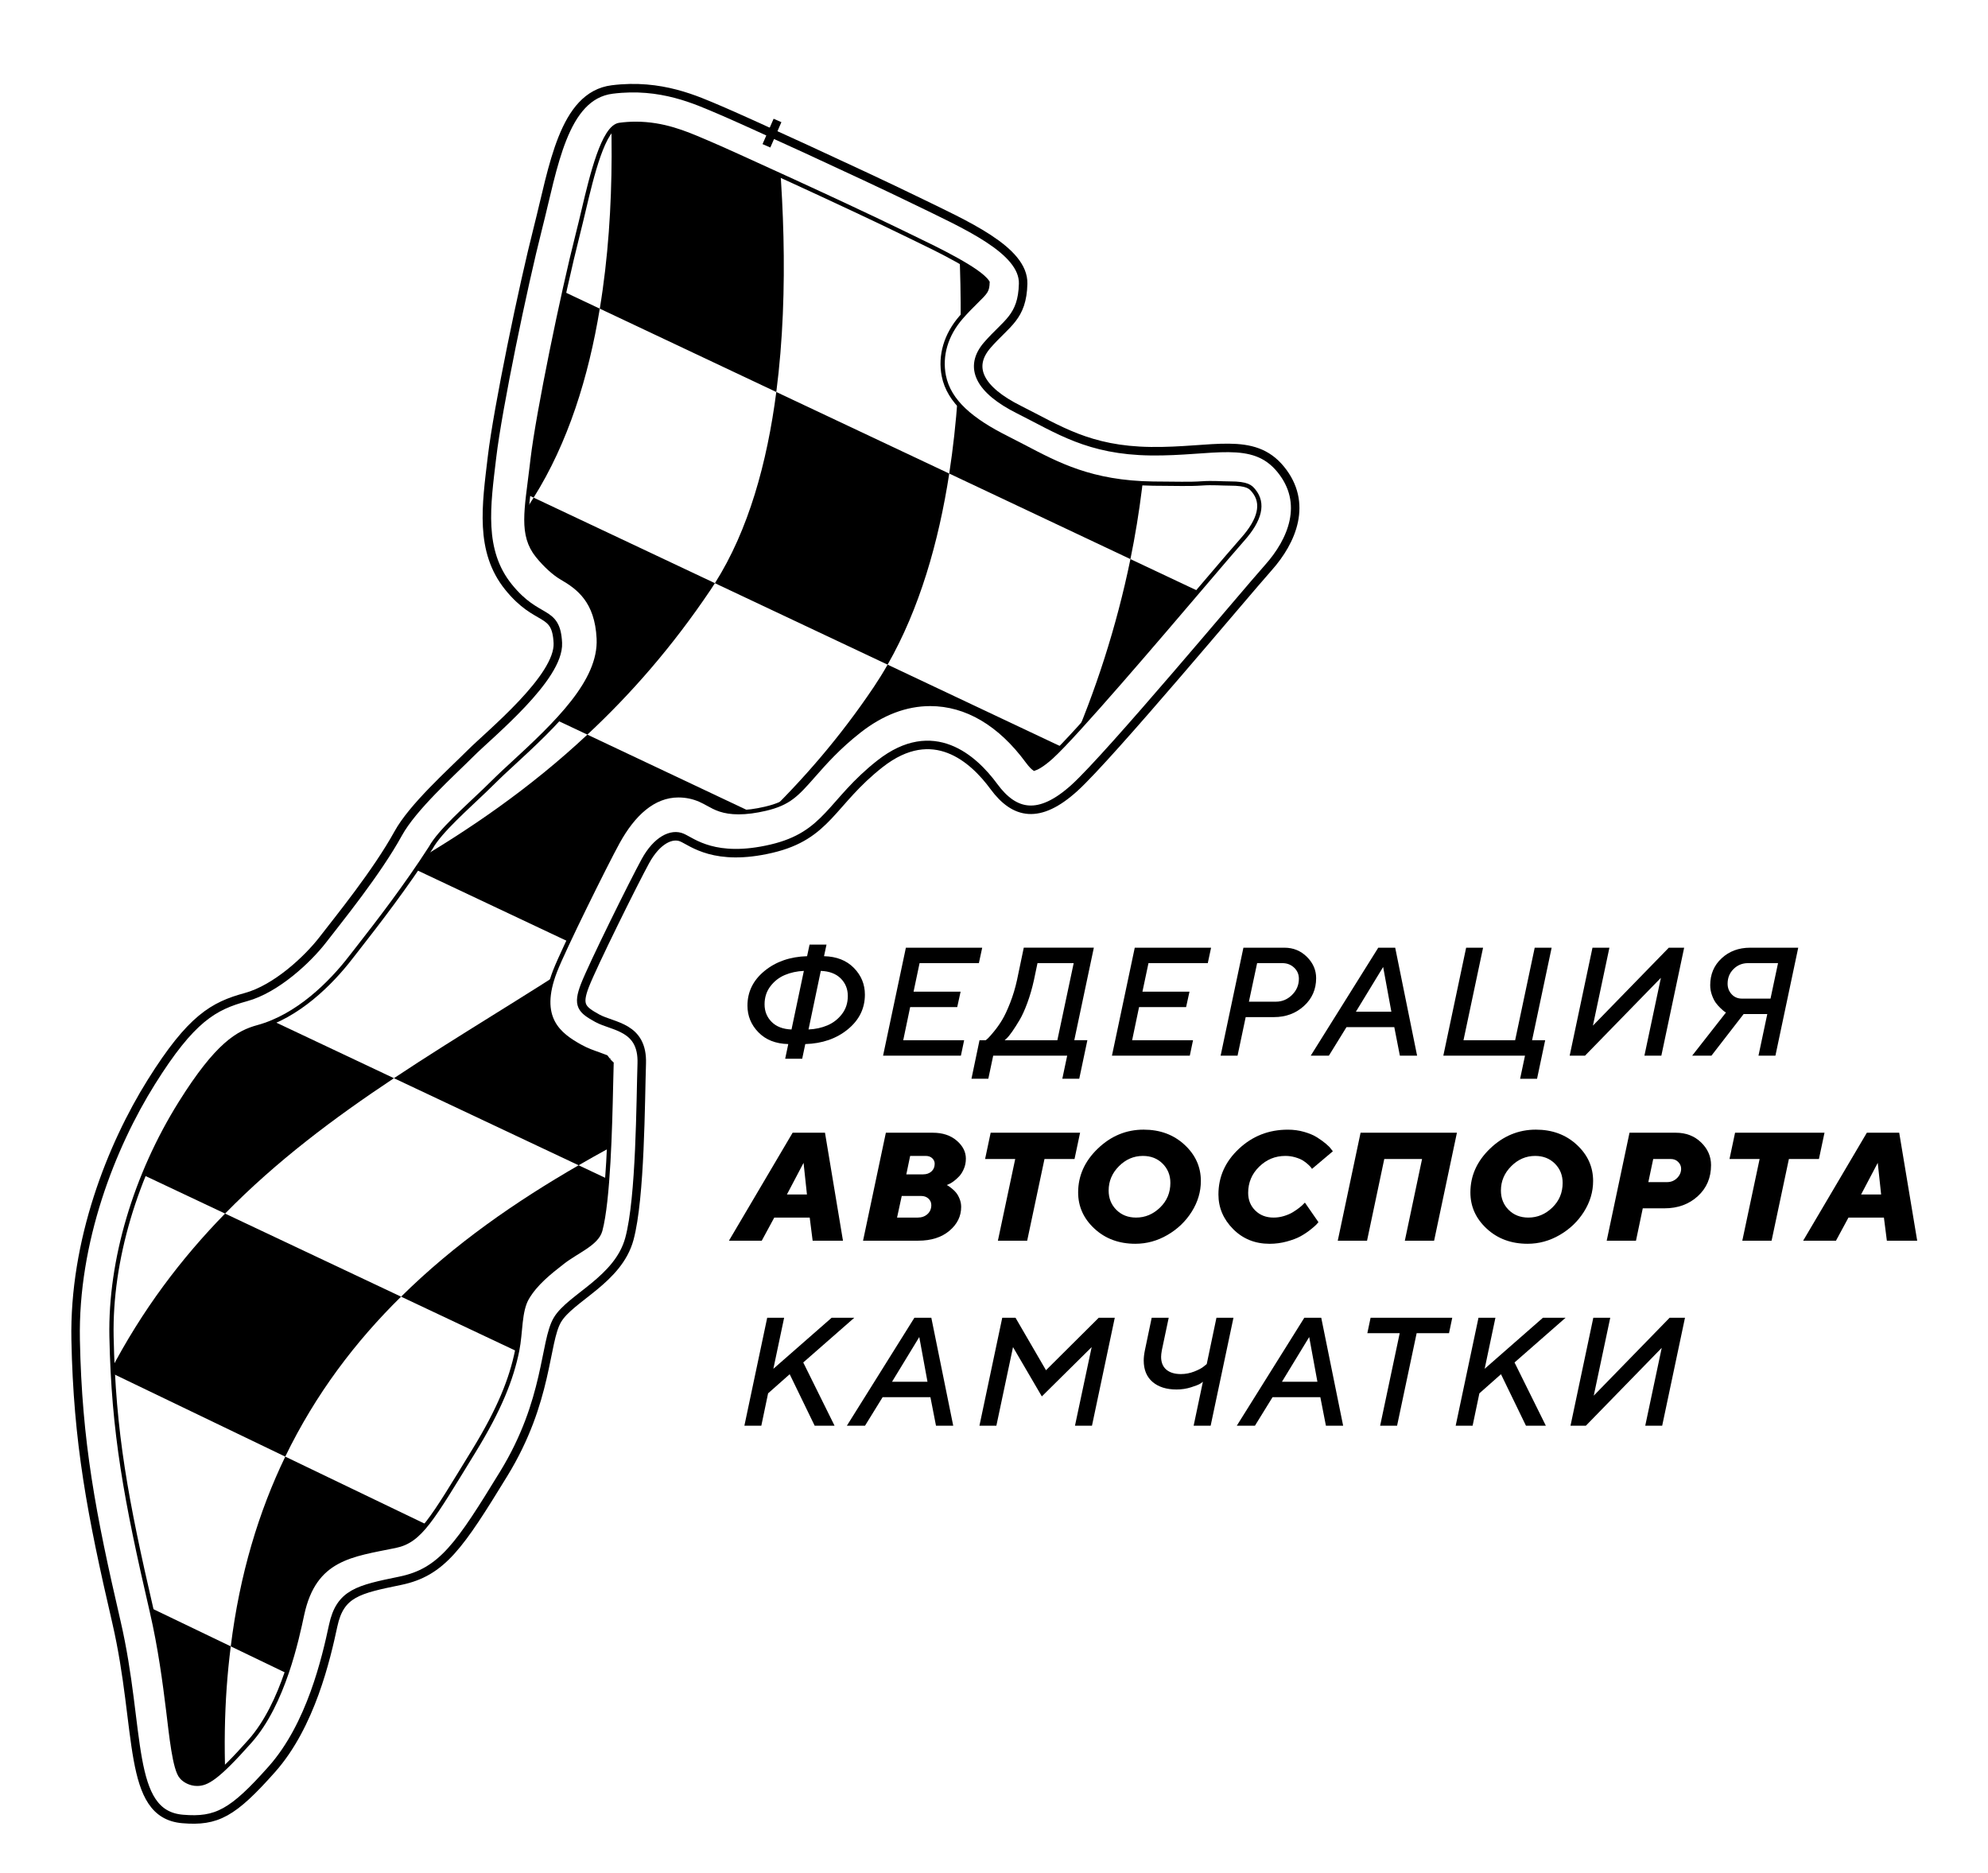
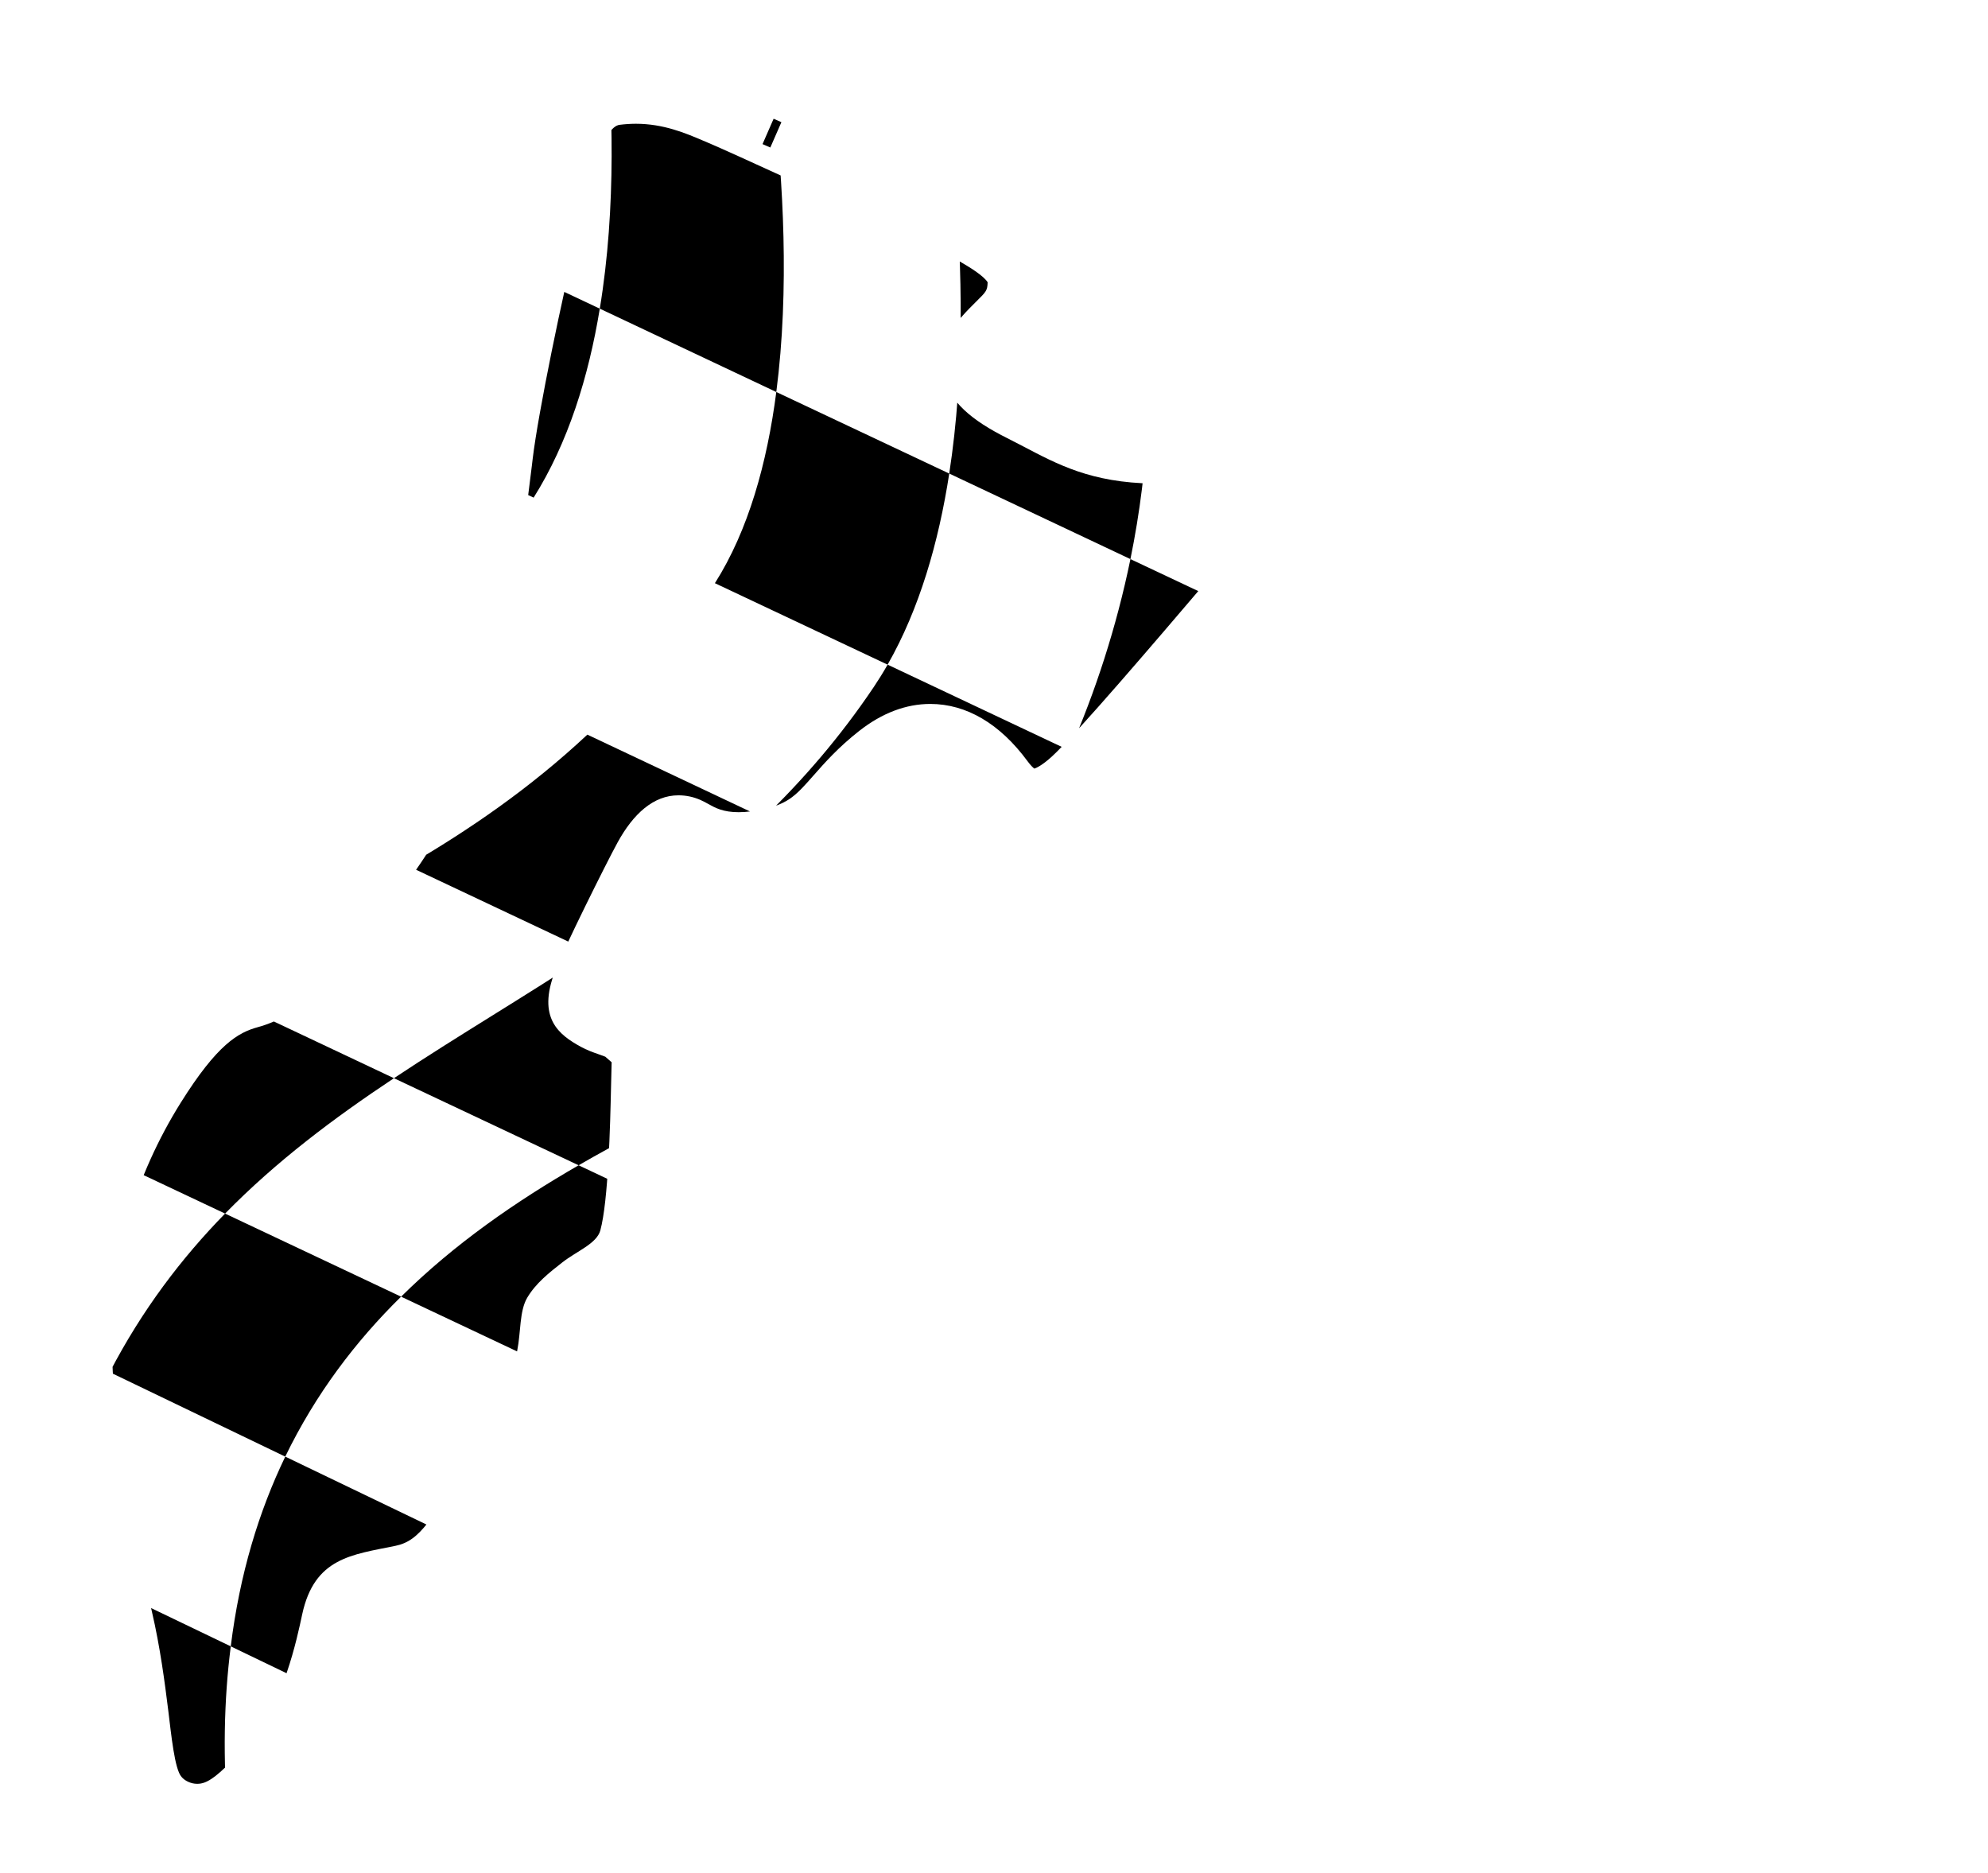
<svg xmlns="http://www.w3.org/2000/svg" xmlns:xlink="http://www.w3.org/1999/xlink" id="Слой_1" x="0px" y="0px" viewBox="0 0 1004.86 946.55" style="enable-background:new 0 0 1004.86 946.55;" xml:space="preserve">
  <style type="text/css"> .st0{fill:none;stroke:#000000;stroke-width:4.298;stroke-miterlimit:10;} .st1{clip-path:url(#SVGID_2_);} .st2{clip-path:url(#SVGID_4_);fill:none;stroke:#000000;stroke-width:2.149;stroke-miterlimit:10;} .st3{clip-path:url(#SVGID_4_);fill:none;stroke:#000000;stroke-width:4.298;stroke-miterlimit:10;} .st4{clip-path:url(#SVGID_4_);} </style>
  <line class="st0" x1="387.4" y1="73.69" x2="393" y2="60.88" />
  <g>
    <defs>
      <path id="SVGID_1_" d="M313.19,63.08c-8.19,1.03-14.14,26.18-18.09,42.81c-0.99,4.2-1.99,8.38-3.02,12.45 c-7.63,29.92-20.07,90.35-22.83,113.54l-0.39,3.29c-2.74,22.86-5.66,35.09,2.89,45.69c4.11,5.09,8.72,9.11,12.13,11.07 c8.61,4.97,17.86,11.85,18.77,30.75c1.03,21.68-21.13,42.75-44.48,64.22c-2.73,2.51-5.09,4.67-6.52,6.11 c-1.9,1.9-4.14,4.07-6.58,6.42c-8.83,8.54-22.74,20.65-27.31,28.98c-12.43,19.35-26.96,38.19-36.6,50.49 c-1.48,1.89-2.78,3.55-3.85,4.94c-10.13,13.14-26.85,29.77-46.89,35.24c-10.06,2.74-20.57,8.66-39.1,38.26 c-22.89,36.58-35.71,79.72-34.94,118.12c0.98,48.56,7.27,82.41,20.38,138.92c4.22,18.18,6.52,35.83,8.32,50.33 c1.47,11.9,3.19,29.49,6.66,33.27c1.49,1.85,4.57,3.53,7.9,3.53c4.87,0,9.96-2.64,26.76-21.56 c16.91-19.04,23.71-51.81,26.34-64.05c6.18-28.75,25.19-30.14,47.14-34.66c12.57-2.59,18.22-12.98,39.66-47.96 c12.93-21.1,18.99-36.36,21.9-50.75c1.88-9.29,1.06-19.96,5.06-26.71c4.36-7.36,11.18-12.7,17.78-17.86 c7.26-5.68,17.35-9.43,19.17-16.16c4.04-14.98,4.98-52.85,5.41-72.78c0.1-4.76,0.2-8.91,0.3-12.17c0-0.08-3.22-2.73-3.21-2.81 c-1.02-0.41-2.33-0.87-3.33-1.22c-2.79-0.97-5.95-2.08-9.17-3.86c-10.83-5.99-22.13-14.33-12.88-38.18 c4.38-11.3,25.66-54.21,31.65-65.12c7.87-14.33,18.08-23.72,30.7-23.72c3.84,0,7.54,0.78,11.02,2.3c1.54,0.67,2.87,1.41,4.16,2.13 c3.47,1.92,7.4,4.1,15.26,4.1c4.01,0,8.56-0.59,13.52-1.75c11.97-2.8,15.85-7.2,24.36-16.86c5.59-6.34,12.54-14.23,23.1-22.5 c11.53-9.02,23.6-13.6,35.89-13.6c18.23,0,35.23,10.01,49.14,28.93c1.7,2.31,2.89,3.34,3.45,3.75c0.95-0.31,3.79-1.5,8.74-5.99 c12.18-11.05,54.07-60.2,76.58-86.6c9.25-10.85,16.56-19.43,19.93-23.21c8.93-10.01,10.85-18.28,5.69-24.59 c-1.56-1.91-3.04-3.71-12.16-3.71c-3.91,0-8.75-0.43-13.97-0.07c-6.65,0.47-13.61,0.14-22.04,0.14c-0.86,0-1.72-0.01-2.59-0.02 c-31.51-0.42-48.5-9.75-65.89-18.84c-2.63-1.37-5.29-2.76-8.04-4.14c-17.82-8.91-29.39-18.47-31.96-31.47 c-2.03-10.27,1.09-20.79,8.78-29.63c2.77-3.18,5.39-5.77,7.5-7.85c5.2-5.14,5.68-5.61,5.82-9.81 c-3.95-6.28-25.66-16.75-37.48-22.45c-2.08-1-4.15-2-6.19-3c-27.03-13.18-86.9-40.54-97.74-45.1l-2.36-1 c-8.94-3.81-20.07-8.55-34.07-8.55C318.65,62.56,315.91,62.74,313.19,63.08" />
    </defs>
    <clipPath id="SVGID_2_">
      <use xlink:href="#SVGID_1_" style="overflow:visible;" />
    </clipPath>
    <path class="st1" d="M571.39,282.56l90.68,42.76c-5.37,34.73-14.66,68.12-26.47,98.81l-94.94-44.78 C553.64,349.69,564.34,316.94,571.39,282.56" />
    <path class="st1" d="M492.14,463.41l99.37,46.89c-22.22,33.31-46.55,58.15-69.02,70.44c-1.98,1.08-3.95,2.15-5.97,3.27 l-110.88-52.3c10.53-5.2,20.59-10.31,30.04-15.47C453.98,506.22,473.53,487.87,492.14,463.41" />
    <path class="st1" d="M575.99,136.13c7.74,49.47,4.98,99.49-4.6,146.43l-91.59-43.24c7.91-51.23,6.53-104.87,2.88-147.2 L575.99,136.13z" />
    <path class="st1" d="M448.65,335.9l92.02,43.45c-14.1,32.28-30.9,60.94-48.52,84.07l-106.16-50.07 c19.9-19.21,38.68-40.87,55.7-66.19C444.14,343.5,446.46,339.77,448.65,335.9" />
    <path class="st1" d="M392.39,198.11l87.42,41.22c-5.37,34.73-15.04,68.34-31.16,96.57l-87.29-41.17 C378.34,267.95,387.75,233.87,392.39,198.11" />
    <path class="st1" d="M298.96,481.38l106.67,50.33c-34.77,17.11-74.48,34.81-113.16,57.2l-93.35-44.01 C231.57,523.32,265.6,503.47,298.96,481.38" />
    <path class="st1" d="M292.47,588.91l109.77,51.79c-33.05,17.58-66.23,37.95-95.84,63.52l-103.66-48.91 C229.76,628.58,260.79,607.18,292.47,588.91" />
    <path class="st1" d="M390.93,48.85c4.86,41.9,8.21,97.35,1.46,149.26l-89.22-42.12c8.47-51.19,6.66-105.08,2.49-147.37 L390.93,48.85z" />
    <path class="st1" d="M296.89,371.27l89.09,42.08c-27.38,26.43-56.95,48.13-87.03,68.03l-92.92-43.84 C236.85,419.62,267.75,398.52,296.89,371.27" />
-     <path class="st1" d="M361.36,294.72c-0.69,1.12-1.42,2.24-2.15,3.31c-19.3,28.71-40.31,52.73-62.32,73.23l-91.07-42.93 c21.92-20.46,42.85-44.61,62.06-73.92c0.64-0.95,1.25-1.93,1.85-2.92L361.36,294.72z" />
    <path class="st1" d="M233.07,122.94l70.1,33.05c-5.67,34.51-16.03,67.82-33.44,95.5l-75.6-35.67c2.19-3.09,4.34-6.27,6.45-9.5 C216.48,182.04,226.75,153.24,233.07,122.94" />
    <path class="st1" d="M144.19,736.15l96.44,46.37c-15.43,26.69-27.21,57.29-33.91,92.88l-90.08-43.36 C121.16,795.51,130.83,763.87,144.19,736.15" />
    <path class="st1" d="M114.02,394.09l92.02,43.45c-38.34,22.31-76.59,39.76-111.49,57.98L0,450.95 C35.46,432.81,74.7,416.14,114.02,394.09" />
    <path class="st1" d="M126.61,290.94l79.21,37.39c-29.44,27.55-60.64,48.35-91.8,65.76l-83.38-39.32 C62.88,337.75,95.58,317.76,126.61,290.94" />
    <path class="st1" d="M113.76,613.32l88.96,41.99c-23.04,22.65-43.19,49.17-58.54,80.84l-88.71-42.68 C71.86,661.97,91.67,635.93,113.76,613.32" />
    <path class="st1" d="M94.55,495.52l104.57,49.38c-30.39,20.2-59.44,41.95-85.35,68.42L1.29,560.24 C26.47,533.73,58.75,514.21,94.55,495.52" />
    <path class="st1" d="M27.21,789.06l89.44,42.98c-3.48,26.99-4.08,56.65-1.33,89.27l-80.93-38.89L27.21,789.06z" />
  </g>
  <g>
    <defs>
-       <rect id="SVGID_3_" x="-242.67" y="-267.96" width="1500" height="1500" />
-     </defs>
+       </defs>
    <clipPath id="SVGID_4_">
      <use xlink:href="#SVGID_3_" style="overflow:visible;" />
    </clipPath>
    <path class="st2" d="M321.33,62.56c14,0,25.13,4.74,34.07,8.55l2.36,1c10.84,4.56,70.71,31.92,97.74,45.1 c2.04,0.99,4.11,1.99,6.19,3c11.82,5.7,33.53,16.18,37.48,22.45c-0.14,4.2-0.62,4.68-5.82,9.81c-2.1,2.08-4.72,4.67-7.5,7.86 c-7.7,8.84-10.81,19.36-8.78,29.63c2.57,13,14.14,22.56,31.96,31.47c2.76,1.38,5.42,2.77,8.04,4.14 c17.4,9.09,34.38,18.42,65.89,18.84c0.87,0.01,1.74,0.02,2.6,0.02c8.43,0,15.39,0.33,22.04-0.14c5.21-0.37,10.06,0.07,13.97,0.07 c9.13,0,10.6,1.8,12.16,3.71c5.15,6.31,3.24,14.58-5.69,24.59c-3.37,3.78-10.68,12.35-19.93,23.2 c-22.51,26.41-64.4,75.55-76.58,86.6c-4.95,4.49-7.78,5.69-8.73,5.99c-0.57-0.41-1.75-1.43-3.45-3.75 c-13.92-18.92-30.91-28.93-49.14-28.93c-12.29,0-24.36,4.57-35.89,13.6c-10.55,8.26-17.51,16.15-23.09,22.5 c-8.51,9.66-12.39,14.06-24.36,16.86c-4.96,1.16-9.51,1.75-13.52,1.75c-7.85,0-11.79-2.18-15.26-4.1 c-1.29-0.71-2.62-1.45-4.16-2.13c-3.47-1.53-7.18-2.3-11.02-2.3c-12.62,0-22.83,9.39-30.7,23.72 c-5.99,10.91-27.27,53.82-31.65,65.12c-9.25,23.85,2.05,32.19,12.88,38.18c3.21,1.78,6.38,2.88,9.17,3.86 c0.99,0.35,2.31,0.81,3.32,1.22c0,0.07,3.22,2.73,3.21,2.81c-0.11,3.25-0.2,7.41-0.3,12.17c-0.43,19.94-1.36,57.81-5.41,72.79 c-1.82,6.73-11.91,10.47-19.17,16.16c-6.59,5.16-13.41,10.5-17.78,17.86c-4,6.74-3.18,17.41-5.06,26.7 c-2.91,14.39-8.96,29.66-21.9,50.75c-21.44,34.98-27.09,45.37-39.66,47.96c-21.94,4.52-40.95,5.91-47.14,34.66 c-2.64,12.24-9.43,45.01-26.34,64.05c-16.8,18.92-21.89,21.56-26.76,21.56c-3.33,0-6.41-1.69-7.9-3.53 c-3.47-3.78-5.18-21.37-6.65-33.27c-1.79-14.49-4.1-32.14-8.32-50.33c-13.11-56.51-19.4-90.35-20.38-138.92 c-0.77-38.4,12.05-81.55,34.94-118.12c18.52-29.6,29.04-35.52,39.1-38.26c20.04-5.47,36.76-22.1,46.89-35.24 c1.07-1.39,2.37-3.05,3.85-4.94c9.64-12.31,24.17-31.14,36.6-50.49c4.57-8.33,18.48-20.44,27.31-28.97 c2.44-2.36,4.68-4.53,6.58-6.42c1.43-1.43,3.79-3.6,6.52-6.11c23.36-21.47,45.52-42.54,44.48-64.22 c-0.9-18.9-10.16-25.78-18.77-30.75c-3.41-1.97-8.02-5.98-12.13-11.07c-8.55-10.6-5.63-22.83-2.89-45.69l0.39-3.28 c2.75-23.19,15.19-83.62,22.83-113.54c1.04-4.07,2.03-8.25,3.02-12.45c3.94-16.64,9.9-41.78,18.09-42.81 C315.91,62.74,318.65,62.56,321.33,62.56" />
    <path class="st3" d="M92.31,919.27c-28.44-2.4-20.8-44.92-33.48-99.61c-12.65-54.54-19.55-90.67-20.59-142.45 c-1-49.92,18.09-98.16,38.26-130.39c20.17-32.23,31.48-38.45,47.83-42.91c15.25-4.16,31.19-19.06,38.89-29.04 c7.69-9.98,27.21-33.91,38.06-53.65c7.35-13.38,26.76-30.71,36.6-40.55c9.92-9.92,44.92-38.26,44.09-55.73 c-0.83-17.47-10.19-9.98-24.95-28.28c-14.77-18.3-11.23-41.18-8.32-65.72c2.91-24.54,15.6-85.89,23.29-116.04 c7.7-30.16,12.69-66.55,37.43-69.67c24.75-3.12,42.63,5.41,54.48,10.4s71.86,32.45,98.71,45.54 c25.41,12.39,54.97,25.16,54.55,42.22c-0.42,17.05-8.32,19.76-18.09,30.99c-9.77,11.23-3.95,22.67,16.01,32.65 c19.96,9.98,35.14,20.59,66.55,21c31.4,0.42,51.78-7.9,65.71,9.15c13.93,17.05,5.82,36.18-6.24,49.7 c-12.06,13.52-80.06,95.04-97.95,111.26c-17.88,16.22-30.36,13.52-40.76-0.62c-10.4-14.14-30.7-32.56-57.52-11.56 c-24.82,19.44-26.49,36.31-54.98,42.96c-28.49,6.66-39.93-3.33-45.13-5.61c-5.2-2.29-12.69,1.25-18.51,11.85 c-5.82,10.61-26.62,52.61-30.57,62.8c-3.95,10.19-1.66,12.27,6.24,16.64c7.9,4.37,23.08,4.16,22.46,22.88 c-0.62,18.72-0.62,67.79-6.24,88.59s-29.74,29.74-36.39,40.97c-6.65,11.23-4.46,40.77-27.1,77.71 c-22.18,36.18-31.12,49.77-52.34,54.14s-30.36,6.24-33.9,22.67c-3.53,16.43-11.23,50.33-30.99,72.58 C117.68,916.36,109.57,920.73,92.31,919.27z" />
    <path class="st4" d="M407.04,527.65l-1.56,7.42h-8.6l1.56-7.42c-6.34-0.15-11.36-2.12-15.07-5.92c-3.7-3.79-5.56-8.29-5.56-13.49 c0-7,2.88-12.85,8.64-17.56c5.76-4.71,12.92-7.18,21.5-7.44l1.26-5.86h8.56l-1.26,5.86c6.34,0.15,11.37,2.13,15.09,5.92 s5.57,8.29,5.57,13.49c0,7-2.88,12.85-8.64,17.56C422.78,524.92,415.61,527.4,407.04,527.65 M406.32,490.67 c-3.47,0.15-6.66,0.84-9.57,2.06c-2.91,1.22-5.35,3.11-7.32,5.69c-1.98,2.58-2.97,5.63-2.97,9.15c0,3.52,1.19,6.49,3.58,8.88 c2.38,2.4,5.73,3.67,10.04,3.83L406.32,490.67z M414.88,490.67l-6.2,29.6c3.47-0.15,6.66-0.84,9.57-2.08 c2.9-1.23,5.35-3.13,7.32-5.69c1.98-2.56,2.97-5.61,2.97-9.15c0-3.54-1.2-6.5-3.6-8.88C422.54,492.09,419.19,490.82,414.88,490.67" />
    <polygon class="st4" points="456.55,525.71 487.34,525.71 485.7,533.51 446.36,533.51 457.89,478.95 496.47,478.95 494.79,486.75 464.81,486.75 461.77,501.17 485.55,501.17 483.84,508.97 460.05,508.97 " />
    <path class="st4" d="M495.11,525.71h3.12c0.3-0.2,0.72-0.55,1.24-1.05c0.52-0.49,1.51-1.62,2.97-3.39c1.46-1.76,2.82-3.7,4.09-5.8 c1.27-2.1,2.62-4.98,4.05-8.62c1.43-3.64,2.59-7.49,3.48-11.55l3.42-16.36h35.42l-9.89,46.76h6.62l-4.11,19.48h-8.56l2.47-11.68 h-37.4l-2.47,11.68h-8.52L495.11,525.71z M522.62,495.31c-0.89,4.06-1.99,7.88-3.31,11.47c-1.32,3.59-2.63,6.49-3.94,8.69 c-1.31,2.21-2.53,4.13-3.67,5.77c-1.14,1.63-2.08,2.8-2.81,3.48l-1.07,0.99h26.63l8.26-38.96h-18.3L522.62,495.31z" />
    <polygon class="st4" points="572.25,525.71 603.03,525.71 601.4,533.51 562.05,533.51 573.58,478.95 612.16,478.95 610.49,486.75 580.51,486.75 577.46,501.17 601.24,501.17 599.53,508.97 575.75,508.97 " />
    <path class="st4" d="M628.5,478.95h20.74c4.46,0,8.25,1.55,11.36,4.64c3.11,3.09,4.66,6.67,4.66,10.73c0,5.66-2.06,10.36-6.18,14.1 c-4.12,3.74-9.18,5.61-15.16,5.61h-14.27l-4.11,19.48h-8.56L628.5,478.95z M648.21,486.75h-12.78l-4.15,19.48h13.66 c3.12,0,5.83-1.14,8.14-3.42c2.31-2.28,3.46-5.01,3.46-8.18c0-2.23-0.81-4.1-2.42-5.61C652.51,487.51,650.54,486.75,648.21,486.75" />
    <path class="st4" d="M662.53,533.51l34.13-54.56h8.56l11.07,54.56h-8.71l-2.82-14.42H680.6l-8.9,14.42H662.53z M699.13,488.69 l-13.77,22.6h17.92L699.13,488.69z" />
    <polygon class="st4" points="729.55,533.51 741.08,478.95 749.64,478.95 739.74,525.71 765.85,525.71 775.74,478.95 784.3,478.95 774.41,525.71 781.03,525.71 776.92,545.19 768.36,545.19 770.83,533.51 " />
    <polygon class="st4" points="839.75,533.51 831.19,533.51 839.52,494.17 801.17,533.51 793.41,533.51 804.94,478.95 813.5,478.95 805.16,518.33 843.52,478.95 851.28,478.95 " />
    <path class="st4" d="M908.94,478.95l-11.53,54.56h-8.56l4.45-21.04h-11.95l-16.28,21.04h-9.74l17.08-21.8 c-0.2-0.1-0.49-0.29-0.86-0.55c-0.37-0.27-1.01-0.83-1.92-1.69c-0.91-0.86-1.72-1.78-2.42-2.76c-0.7-0.98-1.33-2.26-1.9-3.84 c-0.57-1.59-0.86-3.24-0.86-4.97c0-5.5,1.92-10.04,5.77-13.6c3.84-3.56,8.64-5.35,14.4-5.35H908.94z M883.56,486.75 c-2.87,0-5.3,0.99-7.31,2.97c-2,1.98-3.01,4.45-3.01,7.42c0,2.08,0.68,3.86,2.04,5.33c1.36,1.47,3.1,2.21,5.23,2.21h14.42 l3.8-17.92H883.56z" />
    <path class="st4" d="M409.28,615.34h-17.92l-6.32,11.68h-16.59l32.19-54.56h16.36l9.09,54.56h-15.33L409.28,615.34z M407.88,603.66 l-1.71-15.98l-8.41,15.98H407.88z" />
-     <path class="st4" d="M464.13,627.02h-27.89l11.53-54.56h23.74c4.95,0,8.97,1.33,12.06,3.98c3.09,2.65,4.64,5.69,4.64,9.11 c0,1.88-0.34,3.61-1.03,5.19c-0.68,1.58-1.49,2.86-2.42,3.82c-0.93,0.97-1.86,1.79-2.8,2.49c-0.94,0.7-1.75,1.17-2.44,1.43 l-0.99,0.42c0.2,0.1,0.46,0.24,0.78,0.42s0.9,0.6,1.75,1.28c0.85,0.67,1.6,1.4,2.24,2.19c0.65,0.79,1.23,1.83,1.75,3.12 c0.52,1.29,0.78,2.64,0.78,4.03c0,4.72-1.98,8.74-5.95,12.08C475.93,625.35,470.67,627.02,464.13,627.02 M453.43,615.34h10.46 c1.98,0,3.61-0.58,4.91-1.75c1.29-1.17,1.94-2.69,1.94-4.57c0-1.29-0.48-2.38-1.44-3.27c-0.97-0.89-2.2-1.33-3.69-1.33h-9.82 L453.43,615.34z M467.93,584.18h-7.88l-1.94,9.32h8.48c1.72,0,3.13-0.49,4.22-1.47c1.09-0.97,1.64-2.28,1.64-3.9 c0-1.09-0.42-2.02-1.26-2.8C470.37,584.56,469.27,584.18,467.93,584.18" />
+     <path class="st4" d="M464.13,627.02h-27.89l11.53-54.56h23.74c4.95,0,8.97,1.33,12.06,3.98c3.09,2.65,4.64,5.69,4.64,9.11 c0,1.88-0.34,3.61-1.03,5.19c-0.68,1.58-1.49,2.86-2.42,3.82c-0.93,0.97-1.86,1.79-2.8,2.49c-0.94,0.7-1.75,1.17-2.44,1.43 l-0.99,0.42c0.2,0.1,0.46,0.24,0.78,0.42s0.9,0.6,1.75,1.28c0.85,0.67,1.6,1.4,2.24,2.19c0.65,0.79,1.23,1.83,1.75,3.12 c0.52,1.29,0.78,2.64,0.78,4.03c0,4.72-1.98,8.74-5.95,12.08C475.93,625.35,470.67,627.02,464.13,627.02 M453.43,615.34h10.46 c1.98,0,3.61-0.58,4.91-1.75c1.29-1.17,1.94-2.69,1.94-4.57c0-1.29-0.48-2.38-1.44-3.27c-0.97-0.89-2.2-1.33-3.69-1.33h-9.82 L453.43,615.34z M467.93,584.18h-7.88l-1.94,9.32h8.48c1.09-0.97,1.64-2.28,1.64-3.9 c0-1.09-0.42-2.02-1.26-2.8C470.37,584.56,469.27,584.18,467.93,584.18" />
    <polygon class="st4" points="500.74,572.46 545.94,572.46 543.13,585.74 527.95,585.74 519.2,627.02 504.4,627.02 513.15,585.74 497.93,585.74 " />
    <path class="st4" d="M606.99,596.85c0,5.45-1.54,10.62-4.61,15.51c-3.07,4.88-7.16,8.81-12.27,11.77 c-5.11,2.97-10.52,4.45-16.23,4.45c-8.27,0-15.16-2.54-20.66-7.63c-5.51-5.09-8.26-11.19-8.26-18.32c0-8.42,3.32-15.81,9.97-22.18 c6.65-6.37,14.36-9.55,23.13-9.55c8.27,0,15.16,2.54,20.66,7.63C604.24,583.61,606.99,589.72,606.99,596.85 M577.69,584.18 c-4.62,0-8.66,1.74-12.12,5.21c-3.46,3.48-5.19,7.57-5.19,12.29c0,3.91,1.3,7.16,3.9,9.76c2.6,2.6,5.93,3.9,9.99,3.9 c4.57,0,8.59-1.69,12.08-5.06c3.49-3.37,5.23-7.53,5.23-12.48c0-3.85-1.3-7.09-3.9-9.7C585.08,585.48,581.75,584.18,577.69,584.18" />
    <path class="st4" d="M649.69,584.18c-5.1,0-9.51,1.81-13.22,5.44c-3.72,3.63-5.57,8.04-5.57,13.24c0,3.58,1.2,6.55,3.6,8.92 c2.4,2.37,5.48,3.56,9.26,3.56c1.78,0,3.52-0.26,5.23-0.78c1.71-0.52,3.18-1.15,4.39-1.88c1.22-0.74,2.31-1.48,3.27-2.23 c0.96-0.75,1.67-1.38,2.13-1.88l0.8-0.8l6.85,9.89c-0.25,0.3-0.6,0.7-1.05,1.2c-0.44,0.49-1.46,1.37-3.04,2.63 s-3.26,2.36-5.02,3.33c-1.76,0.97-4.06,1.83-6.89,2.61c-2.83,0.77-5.72,1.16-8.69,1.16c-7.38,0-13.54-2.49-18.47-7.47 c-4.93-4.98-7.4-10.8-7.4-17.45c0-8.93,3.44-16.62,10.33-23.08c6.89-6.46,15.14-9.68,24.75-9.68c2.92,0,5.68,0.38,8.3,1.14 c2.61,0.76,4.76,1.67,6.45,2.74s3.17,2.13,4.45,3.2c1.28,1.07,2.18,1.98,2.68,2.74l0.88,1.1l-10.54,8.9 c-0.1-0.15-0.27-0.39-0.49-0.7c-0.23-0.32-0.75-0.85-1.56-1.6c-0.81-0.75-1.7-1.41-2.66-2c-0.97-0.58-2.23-1.1-3.81-1.56 C653.07,584.41,651.42,584.18,649.69,584.18" />
    <polygon class="st4" points="736.42,572.46 724.89,627.02 710.09,627.02 718.8,585.74 699.7,585.74 690.99,627.02 676.19,627.02 687.72,572.46 " />
    <path class="st4" d="M805.26,596.85c0,5.45-1.54,10.62-4.61,15.51c-3.07,4.88-7.16,8.81-12.27,11.77 c-5.11,2.97-10.52,4.45-16.23,4.45c-8.27,0-15.16-2.54-20.66-7.63c-5.51-5.09-8.26-11.19-8.26-18.32c0-8.42,3.32-15.81,9.97-22.18 c6.65-6.37,14.36-9.55,23.13-9.55c8.27,0,15.16,2.54,20.66,7.63C802.51,583.61,805.26,589.72,805.26,596.85 M775.97,584.18 c-4.62,0-8.66,1.74-12.12,5.21c-3.46,3.48-5.19,7.57-5.19,12.29c0,3.91,1.3,7.16,3.9,9.76c2.6,2.6,5.93,3.9,9.99,3.9 c4.57,0,8.59-1.69,12.08-5.06c3.49-3.37,5.23-7.53,5.23-12.48c0-3.85-1.3-7.09-3.9-9.7S780.03,584.18,775.97,584.18" />
    <path class="st4" d="M823.66,572.46h23.44c5.1,0,9.33,1.62,12.71,4.87c3.37,3.25,5.06,7.08,5.06,11.49c0,6.39-2.23,11.63-6.7,15.71 c-4.47,4.08-10.07,6.13-16.82,6.13h-10.99l-3.43,16.36h-14.8L823.66,572.46z M844.54,585.74h-8.9l-2.47,11.68h9.47 c1.98,0,3.66-0.68,5.04-2.03c1.38-1.36,2.07-2.94,2.07-4.74c0-1.29-0.49-2.43-1.48-3.42C847.28,586.23,846.04,585.74,844.54,585.74 " />
    <polygon class="st4" points="877.01,572.46 922.22,572.46 919.4,585.74 904.22,585.74 895.47,627.02 880.67,627.02 889.42,585.74 874.2,585.74 " />
    <path class="st4" d="M952.25,615.34h-17.92l-6.31,11.68h-16.59l32.19-54.56h16.36l9.09,54.56h-15.33L952.25,615.34z M950.84,603.66 l-1.71-15.98l-8.41,15.98H950.84z" />
-     <polygon class="st4" points="396.35,665.97 390.91,691.76 420.36,665.97 431.81,665.97 406.01,688.57 421.84,720.53 411.79,720.53 399.16,694.5 388.24,704.17 384.82,720.53 376.26,720.53 387.79,665.97 " />
    <path class="st4" d="M428.06,720.53l34.13-54.56h8.56l11.07,54.56h-8.71l-2.82-14.42h-24.16l-8.9,14.42H428.06z M464.66,675.71 l-13.77,22.6h17.92L464.66,675.71z" />
    <polygon class="st4" points="528.71,692.48 555.38,665.96 563.48,665.96 551.95,720.53 543.36,720.53 551.8,680.8 526.61,705.72 512.04,680.8 503.63,720.53 495.07,720.53 506.6,665.96 513.3,665.96 " />
    <path class="st4" d="M590.74,665.97l-3.46,16.36c-0.25,1.4-0.38,2.52-0.38,3.39c0,2.82,0.88,4.97,2.64,6.47 c1.76,1.5,4.23,2.24,7.4,2.24c2.28,0,4.52-0.43,6.72-1.29c2.19-0.86,3.77-1.7,4.74-2.51l1.56-1.26l4.91-23.4h8.6l-11.53,54.56h-8.6 l4.68-22.22c-0.35,0.3-0.87,0.67-1.54,1.08c-0.67,0.42-2.17,1-4.49,1.73c-2.32,0.74-4.75,1.1-7.29,1.1c-5.1,0-9.14-1.27-12.12-3.82 c-2.98-2.55-4.47-6.16-4.47-10.83c0-1.5,0.2-3.25,0.61-5.25l3.42-16.36H590.74z" />
    <path class="st4" d="M625.15,720.53l34.13-54.56h8.56l11.07,54.56h-8.71l-2.82-14.42h-24.16l-8.9,14.42H625.15z M661.75,675.71 l-13.77,22.6h17.92L661.75,675.71z" />
    <polygon class="st4" points="692.78,665.97 734.06,665.97 732.42,673.77 716.06,673.77 706.17,720.53 697.61,720.53 707.5,673.77 691.14,673.77 " />
    <polygon class="st4" points="755.88,665.97 750.44,691.76 779.89,665.97 791.34,665.97 765.54,688.57 781.37,720.53 771.32,720.53 758.69,694.5 747.77,704.17 744.35,720.53 735.79,720.53 747.32,665.97 " />
    <polygon class="st4" points="840.17,720.53 831.61,720.53 839.94,681.18 801.59,720.53 793.83,720.53 805.36,665.96 813.92,665.96 805.58,705.34 843.94,665.96 851.7,665.96 " />
  </g>
</svg>